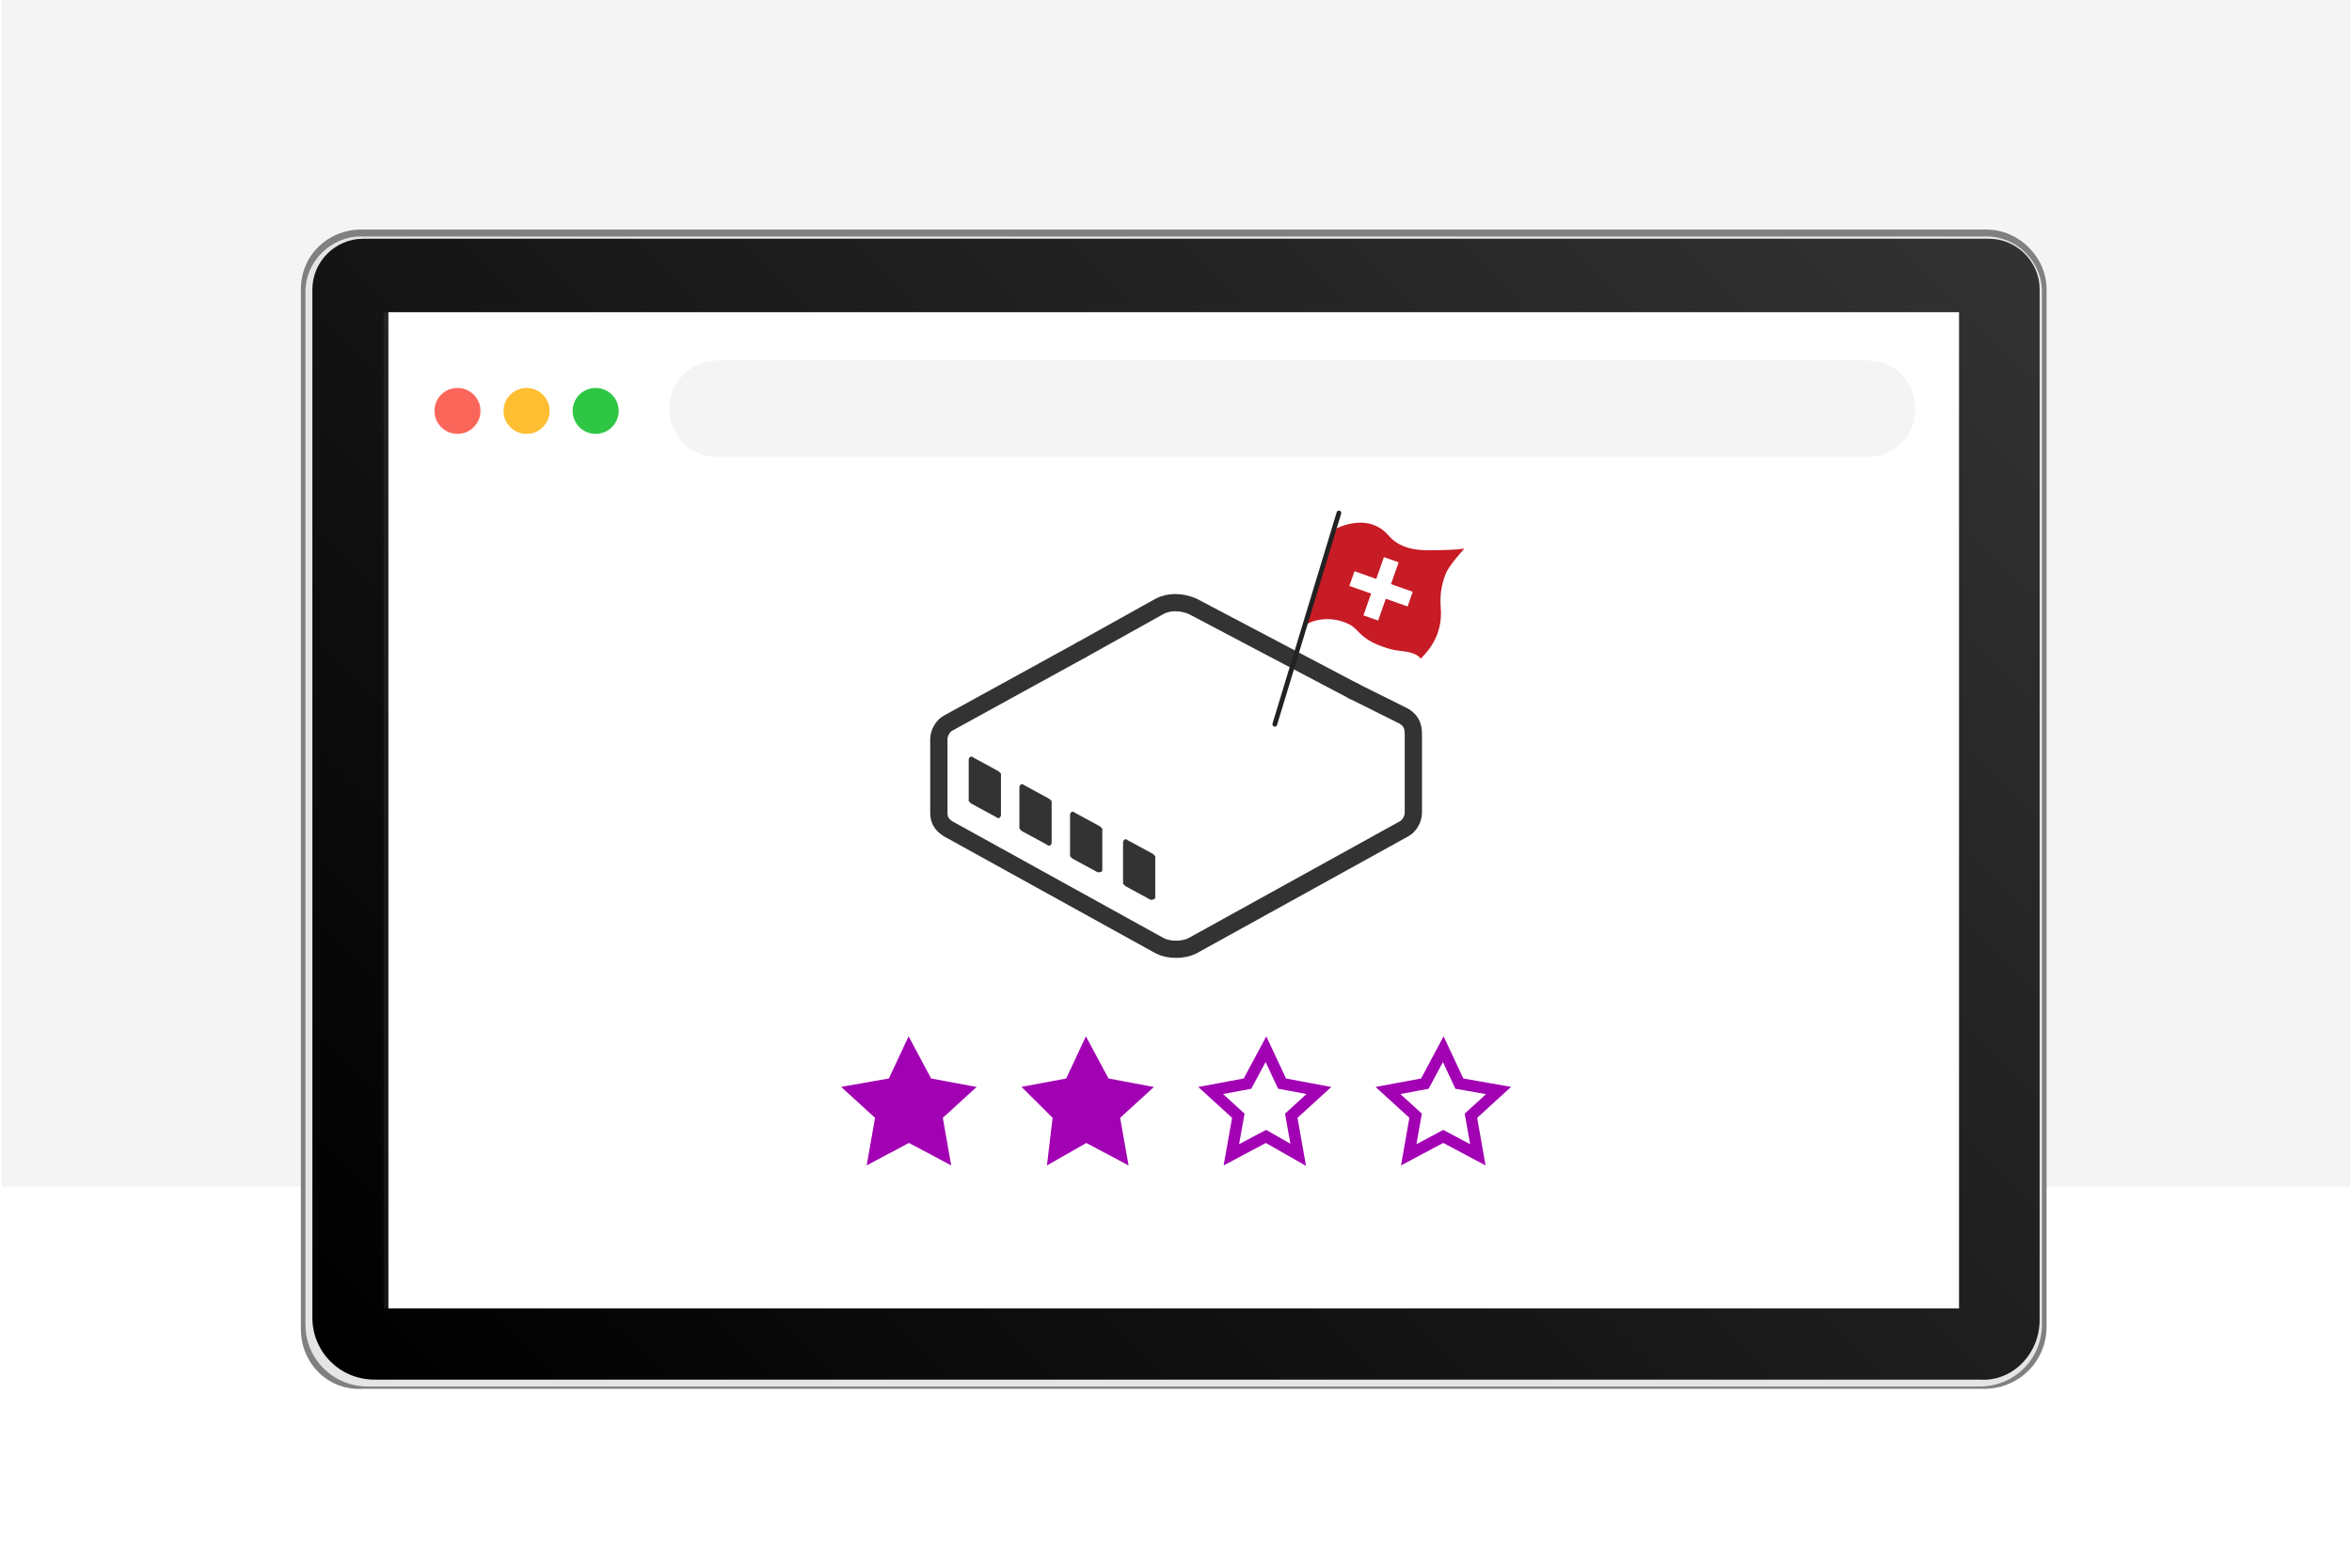
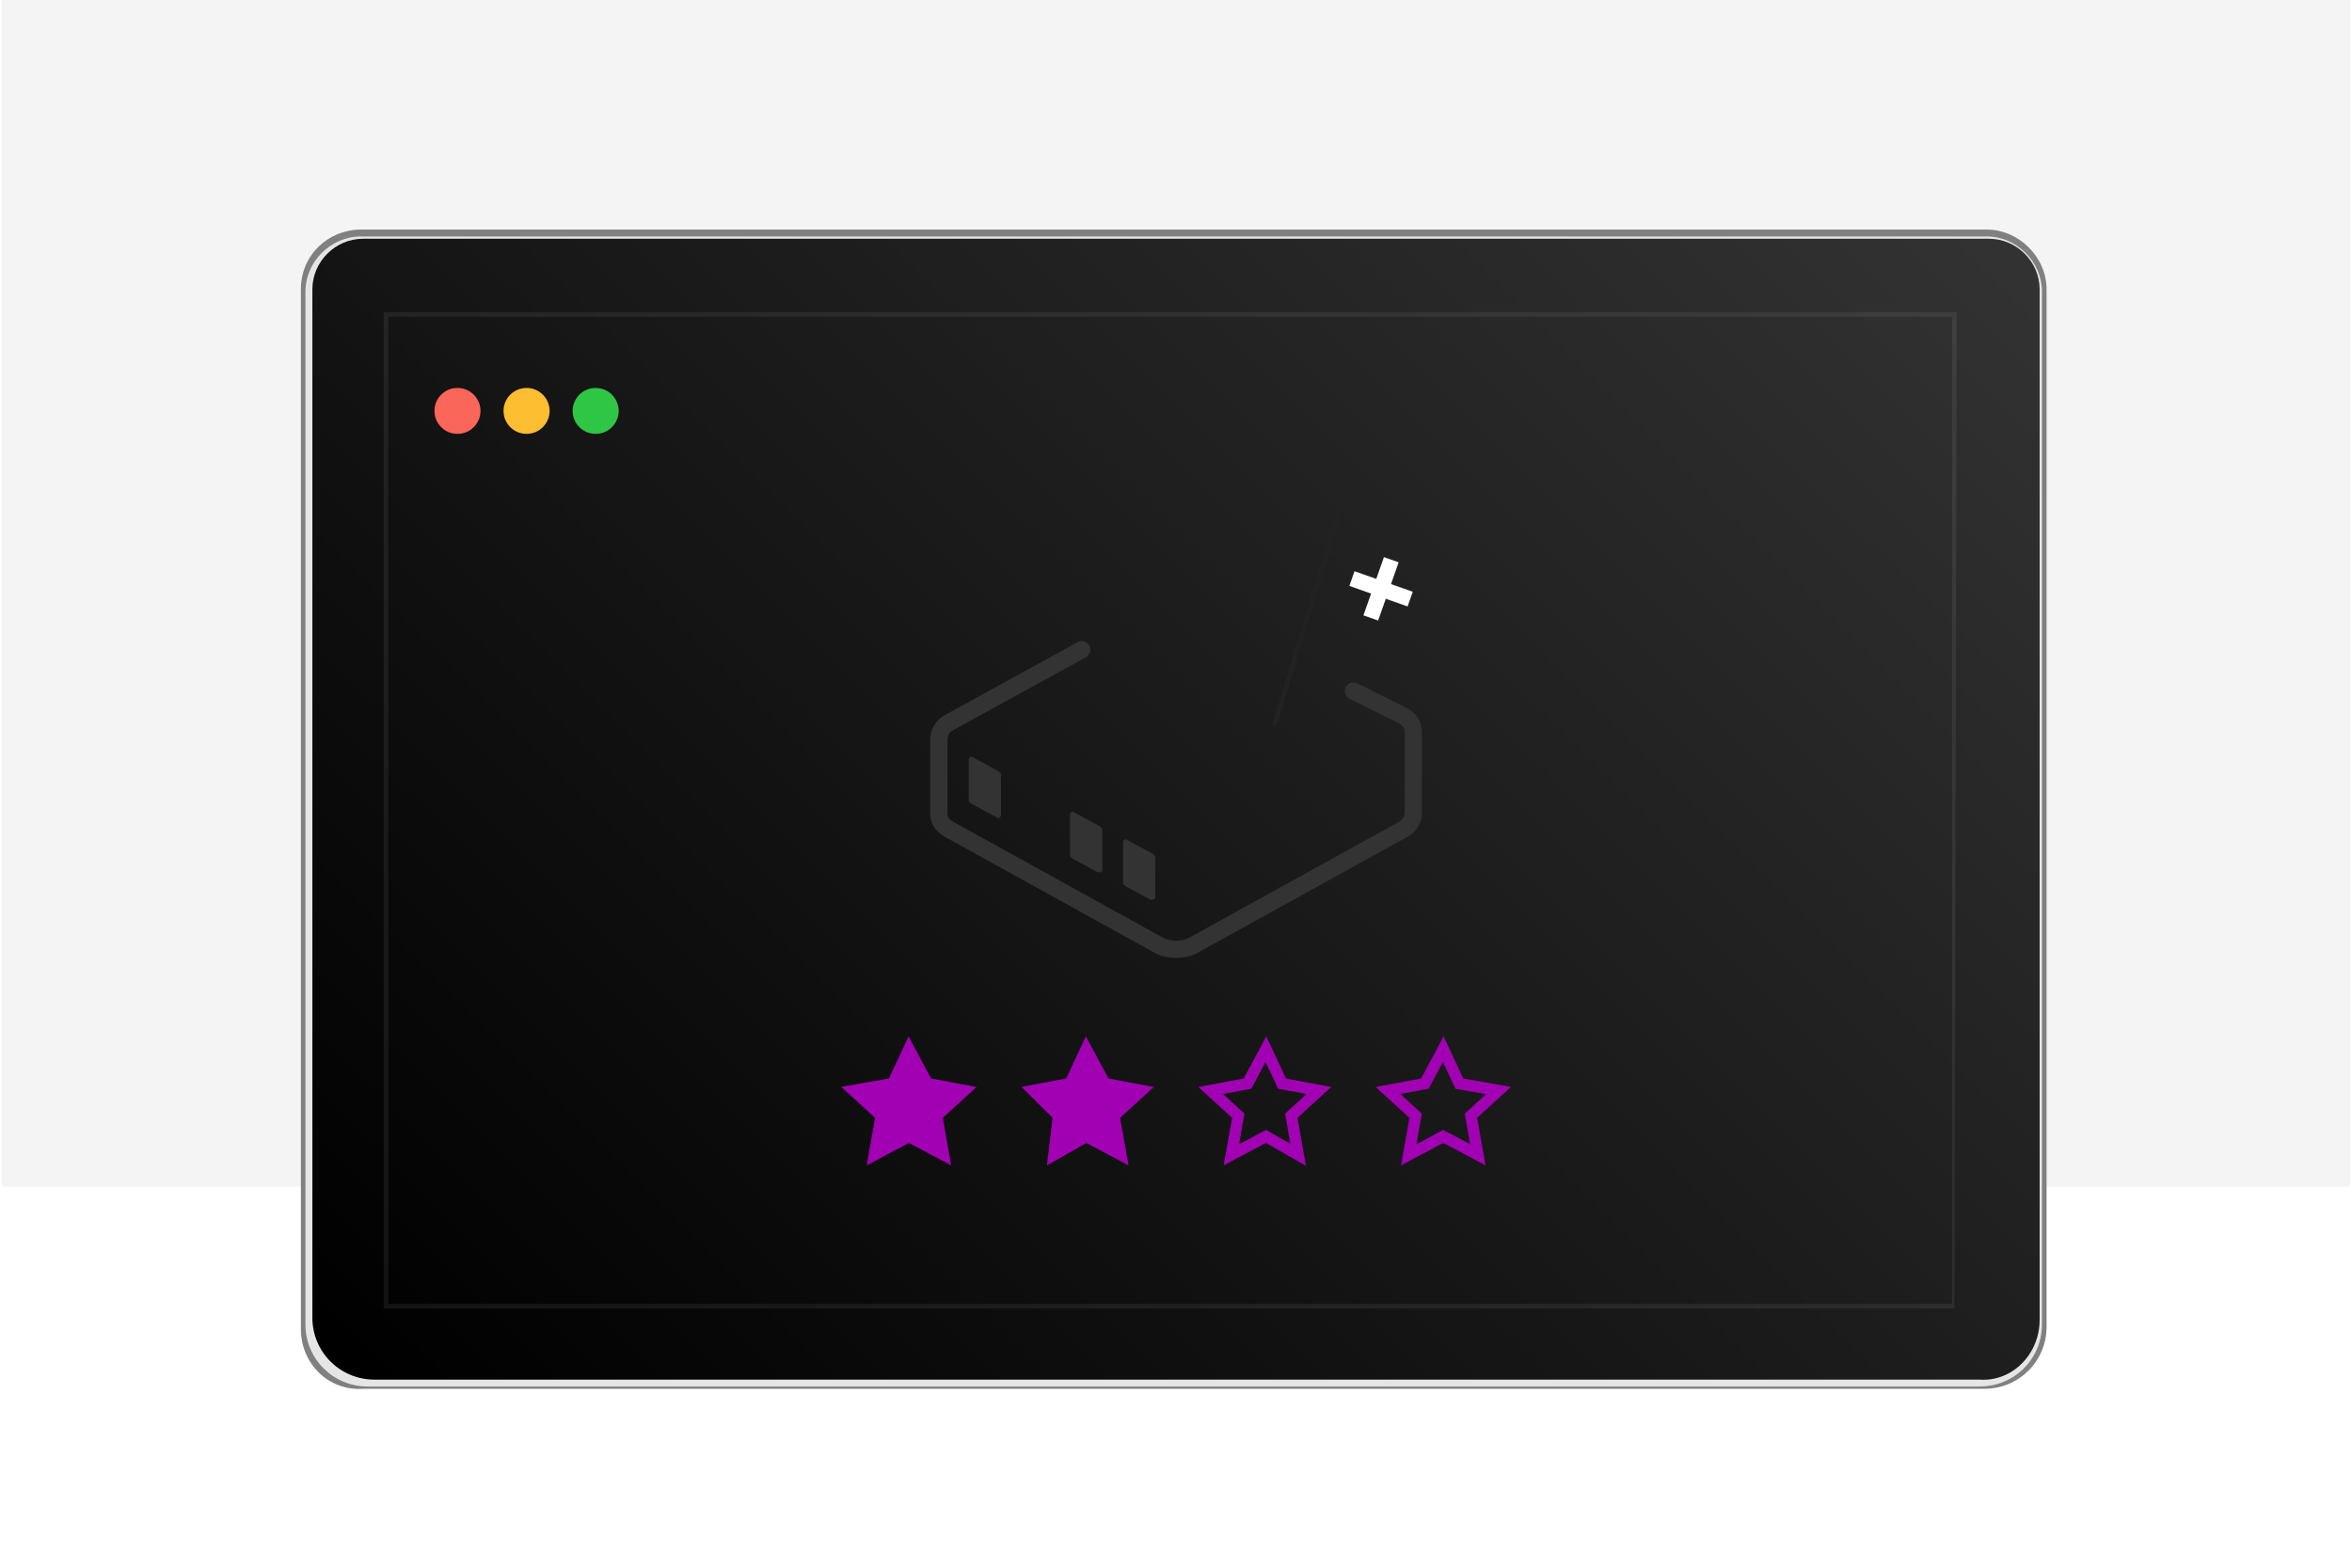
<svg xmlns="http://www.w3.org/2000/svg" width="180" zoomAndPan="magnify" viewBox="0 0 135 90" height="120" preserveAspectRatio="xMidYMid meet" version="1.0">
  <defs>
    <clipPath id="849c290f66">
      <path d="M 17 13 L 118 13 L 118 80 L 17 80 Z M 17 13 " clip-rule="nonzero" />
    </clipPath>
    <clipPath id="51d58dda2a">
      <path d="M 117.07 75.777 L 117.07 16.605 C 117.07 15.023 115.75 13.707 114.164 13.707 L 20.836 13.707 C 19.25 13.707 17.93 15.023 17.93 16.605 L 17.93 75.645 C 17.93 77.621 19.516 79.203 21.5 79.203 L 113.633 79.203 C 115.484 79.336 117.07 77.754 117.07 75.777 Z M 117.07 75.777 " clip-rule="nonzero" />
    </clipPath>
    <linearGradient x1="19.709" gradientTransform="matrix(1.322, 0, 0, -1.318, 0.084, -8.856)" y1="-73.129" x2="82.109" gradientUnits="userSpaceOnUse" y2="-10.729" id="19ec50afea">
      <stop stop-opacity="1" stop-color="rgb(0%, 0%, 0%)" offset="0" />
      <stop stop-opacity="1" stop-color="rgb(0.194%, 0.194%, 0.194%)" offset="0.031" />
      <stop stop-opacity="1" stop-color="rgb(0.548%, 0.548%, 0.548%)" offset="0.047" />
      <stop stop-opacity="1" stop-color="rgb(0.867%, 0.867%, 0.867%)" offset="0.062" />
      <stop stop-opacity="1" stop-color="rgb(1.187%, 1.187%, 1.187%)" offset="0.078" />
      <stop stop-opacity="1" stop-color="rgb(1.506%, 1.506%, 1.506%)" offset="0.094" />
      <stop stop-opacity="1" stop-color="rgb(1.826%, 1.826%, 1.826%)" offset="0.109" />
      <stop stop-opacity="1" stop-color="rgb(2.145%, 2.145%, 2.145%)" offset="0.125" />
      <stop stop-opacity="1" stop-color="rgb(2.466%, 2.466%, 2.466%)" offset="0.141" />
      <stop stop-opacity="1" stop-color="rgb(2.786%, 2.786%, 2.786%)" offset="0.156" />
      <stop stop-opacity="1" stop-color="rgb(3.105%, 3.105%, 3.105%)" offset="0.172" />
      <stop stop-opacity="1" stop-color="rgb(3.426%, 3.426%, 3.426%)" offset="0.188" />
      <stop stop-opacity="1" stop-color="rgb(3.745%, 3.745%, 3.745%)" offset="0.203" />
      <stop stop-opacity="1" stop-color="rgb(4.065%, 4.065%, 4.065%)" offset="0.219" />
      <stop stop-opacity="1" stop-color="rgb(4.384%, 4.384%, 4.384%)" offset="0.234" />
      <stop stop-opacity="1" stop-color="rgb(4.704%, 4.704%, 4.704%)" offset="0.25" />
      <stop stop-opacity="1" stop-color="rgb(5.023%, 5.023%, 5.023%)" offset="0.266" />
      <stop stop-opacity="1" stop-color="rgb(5.344%, 5.344%, 5.344%)" offset="0.281" />
      <stop stop-opacity="1" stop-color="rgb(5.664%, 5.664%, 5.664%)" offset="0.297" />
      <stop stop-opacity="1" stop-color="rgb(5.983%, 5.983%, 5.983%)" offset="0.312" />
      <stop stop-opacity="1" stop-color="rgb(6.303%, 6.303%, 6.303%)" offset="0.328" />
      <stop stop-opacity="1" stop-color="rgb(6.622%, 6.622%, 6.622%)" offset="0.344" />
      <stop stop-opacity="1" stop-color="rgb(6.943%, 6.943%, 6.943%)" offset="0.359" />
      <stop stop-opacity="1" stop-color="rgb(7.262%, 7.262%, 7.262%)" offset="0.375" />
      <stop stop-opacity="1" stop-color="rgb(7.582%, 7.582%, 7.582%)" offset="0.391" />
      <stop stop-opacity="1" stop-color="rgb(7.901%, 7.901%, 7.901%)" offset="0.399" />
      <stop stop-opacity="1" stop-color="rgb(8.061%, 8.061%, 8.061%)" offset="0.406" />
      <stop stop-opacity="1" stop-color="rgb(8.221%, 8.221%, 8.221%)" offset="0.422" />
      <stop stop-opacity="1" stop-color="rgb(8.54%, 8.54%, 8.54%)" offset="0.438" />
      <stop stop-opacity="1" stop-color="rgb(8.861%, 8.861%, 8.861%)" offset="0.453" />
      <stop stop-opacity="1" stop-color="rgb(9.181%, 9.181%, 9.181%)" offset="0.469" />
      <stop stop-opacity="1" stop-color="rgb(9.5%, 9.5%, 9.5%)" offset="0.484" />
      <stop stop-opacity="1" stop-color="rgb(9.821%, 9.821%, 9.821%)" offset="0.5" />
      <stop stop-opacity="1" stop-color="rgb(10.139%, 10.139%, 10.139%)" offset="0.516" />
      <stop stop-opacity="1" stop-color="rgb(10.46%, 10.46%, 10.46%)" offset="0.531" />
      <stop stop-opacity="1" stop-color="rgb(10.779%, 10.779%, 10.779%)" offset="0.547" />
      <stop stop-opacity="1" stop-color="rgb(11.099%, 11.099%, 11.099%)" offset="0.562" />
      <stop stop-opacity="1" stop-color="rgb(11.418%, 11.418%, 11.418%)" offset="0.578" />
      <stop stop-opacity="1" stop-color="rgb(11.739%, 11.739%, 11.739%)" offset="0.594" />
      <stop stop-opacity="1" stop-color="rgb(12.057%, 12.057%, 12.057%)" offset="0.601" />
      <stop stop-opacity="1" stop-color="rgb(12.218%, 12.218%, 12.218%)" offset="0.609" />
      <stop stop-opacity="1" stop-color="rgb(12.378%, 12.378%, 12.378%)" offset="0.625" />
      <stop stop-opacity="1" stop-color="rgb(12.698%, 12.698%, 12.698%)" offset="0.641" />
      <stop stop-opacity="1" stop-color="rgb(13.017%, 13.017%, 13.017%)" offset="0.656" />
      <stop stop-opacity="1" stop-color="rgb(13.338%, 13.338%, 13.338%)" offset="0.672" />
      <stop stop-opacity="1" stop-color="rgb(13.657%, 13.657%, 13.657%)" offset="0.688" />
      <stop stop-opacity="1" stop-color="rgb(13.977%, 13.977%, 13.977%)" offset="0.703" />
      <stop stop-opacity="1" stop-color="rgb(14.296%, 14.296%, 14.296%)" offset="0.719" />
      <stop stop-opacity="1" stop-color="rgb(14.616%, 14.616%, 14.616%)" offset="0.734" />
      <stop stop-opacity="1" stop-color="rgb(14.935%, 14.935%, 14.935%)" offset="0.75" />
      <stop stop-opacity="1" stop-color="rgb(15.256%, 15.256%, 15.256%)" offset="0.766" />
      <stop stop-opacity="1" stop-color="rgb(15.576%, 15.576%, 15.576%)" offset="0.781" />
      <stop stop-opacity="1" stop-color="rgb(15.895%, 15.895%, 15.895%)" offset="0.797" />
      <stop stop-opacity="1" stop-color="rgb(16.216%, 16.216%, 16.216%)" offset="0.812" />
      <stop stop-opacity="1" stop-color="rgb(16.534%, 16.534%, 16.534%)" offset="0.828" />
      <stop stop-opacity="1" stop-color="rgb(16.855%, 16.855%, 16.855%)" offset="0.844" />
      <stop stop-opacity="1" stop-color="rgb(17.174%, 17.174%, 17.174%)" offset="0.859" />
      <stop stop-opacity="1" stop-color="rgb(17.494%, 17.494%, 17.494%)" offset="0.875" />
      <stop stop-opacity="1" stop-color="rgb(17.813%, 17.813%, 17.813%)" offset="0.891" />
      <stop stop-opacity="1" stop-color="rgb(18.134%, 18.134%, 18.134%)" offset="0.906" />
      <stop stop-opacity="1" stop-color="rgb(18.452%, 18.452%, 18.452%)" offset="0.922" />
      <stop stop-opacity="1" stop-color="rgb(18.773%, 18.773%, 18.773%)" offset="0.938" />
      <stop stop-opacity="1" stop-color="rgb(19.093%, 19.093%, 19.093%)" offset="0.953" />
      <stop stop-opacity="1" stop-color="rgb(19.412%, 19.412%, 19.412%)" offset="0.969" />
      <stop stop-opacity="1" stop-color="rgb(19.733%, 19.733%, 19.733%)" offset="0.984" />
      <stop stop-opacity="1" stop-color="rgb(19.946%, 19.946%, 19.946%)" offset="1" />
    </linearGradient>
    <clipPath id="12b649854f">
      <path d="M 74 30 L 84.27 30 L 84.27 38 L 74 38 Z M 74 30 " clip-rule="nonzero" />
    </clipPath>
    <clipPath id="73022f007e">
      <path d="M 73.02 29.293 L 77 29.293 L 77 42 L 73.02 42 Z M 73.02 29.293 " clip-rule="nonzero" />
    </clipPath>
  </defs>
  <path fill="#f4f4f4" d="M 0.086 0 L 134.914 0 L 134.914 68.133 L 0.086 68.133 Z M 0.086 0 " fill-opacity="1" fill-rule="nonzero" />
  <path fill="#808080" d="M 17.27 76.305 L 17.27 16.605 C 17.27 14.629 18.855 13.18 20.707 13.18 L 114.031 13.18 C 115.879 13.18 117.469 14.762 117.469 16.605 L 117.469 76.172 C 117.469 78.148 115.879 79.73 113.898 79.73 L 20.836 79.73 C 18.855 79.863 17.27 78.281 17.27 76.305 Z M 17.27 76.305 " fill-opacity="1" fill-rule="nonzero" />
  <path fill="#e5e5e5" d="M 17.531 76.039 L 17.531 16.738 C 17.531 15.023 18.988 13.574 20.707 13.574 L 114.031 13.574 C 115.75 13.574 117.203 15.023 117.203 16.738 L 117.203 76.039 C 117.203 78.016 115.617 79.598 113.633 79.598 L 21.102 79.598 C 19.121 79.598 17.531 78.016 17.531 76.039 Z M 17.531 76.039 " fill-opacity="1" fill-rule="nonzero" />
  <g clip-path="url(#849c290f66)">
    <g clip-path="url(#51d58dda2a)">
      <path fill="url(#19ec50afea)" d="M 17.93 79.336 L 17.93 13.707 L 117.07 13.707 L 117.07 79.336 Z M 17.93 79.336 " fill-rule="nonzero" />
    </g>
  </g>
  <path fill="#ffffff" d="M 112.047 18.188 L 112.047 74.855 L 22.293 74.855 L 22.293 18.188 Z M 112.312 17.922 L 22.027 17.922 L 22.027 75.117 L 112.18 75.117 Z M 112.312 17.922 " fill-opacity="0.07" fill-rule="nonzero" />
-   <path fill="#ffffff" d="M 22.293 17.922 L 112.445 17.922 L 112.445 75.117 L 22.293 75.117 Z M 22.293 17.922 " fill-opacity="1" fill-rule="nonzero" />
  <path fill="#fb665a" d="M 27.578 23.59 C 27.578 23.766 27.547 23.934 27.48 24.094 C 27.41 24.254 27.316 24.398 27.191 24.523 C 27.066 24.645 26.926 24.742 26.762 24.809 C 26.602 24.875 26.434 24.906 26.258 24.906 C 26.082 24.906 25.914 24.875 25.75 24.809 C 25.59 24.742 25.445 24.645 25.324 24.523 C 25.199 24.398 25.102 24.254 25.035 24.094 C 24.969 23.934 24.938 23.766 24.938 23.59 C 24.938 23.414 24.969 23.246 25.035 23.086 C 25.102 22.926 25.199 22.781 25.324 22.656 C 25.445 22.535 25.59 22.438 25.75 22.371 C 25.914 22.305 26.082 22.273 26.258 22.273 C 26.434 22.273 26.602 22.305 26.762 22.371 C 26.926 22.438 27.066 22.535 27.191 22.656 C 27.316 22.781 27.41 22.926 27.48 23.086 C 27.547 23.246 27.578 23.414 27.578 23.59 Z M 27.578 23.59 " fill-opacity="1" fill-rule="nonzero" />
  <path fill="#febe31" d="M 31.547 23.59 C 31.547 23.766 31.512 23.934 31.445 24.094 C 31.379 24.254 31.281 24.398 31.156 24.523 C 31.035 24.645 30.891 24.742 30.73 24.809 C 30.566 24.875 30.398 24.906 30.223 24.906 C 30.047 24.906 29.879 24.875 29.719 24.809 C 29.555 24.742 29.414 24.645 29.289 24.523 C 29.164 24.398 29.07 24.254 29 24.094 C 28.934 23.934 28.902 23.766 28.902 23.59 C 28.902 23.414 28.934 23.246 29 23.086 C 29.07 22.926 29.164 22.781 29.289 22.656 C 29.414 22.535 29.555 22.438 29.719 22.371 C 29.879 22.305 30.047 22.273 30.223 22.273 C 30.398 22.273 30.566 22.305 30.73 22.371 C 30.891 22.438 31.035 22.535 31.156 22.656 C 31.281 22.781 31.379 22.926 31.445 23.086 C 31.512 23.246 31.547 23.414 31.547 23.59 Z M 31.547 23.59 " fill-opacity="1" fill-rule="nonzero" />
  <path fill="#2fc645" d="M 35.512 23.59 C 35.512 23.766 35.477 23.934 35.41 24.094 C 35.344 24.254 35.246 24.398 35.125 24.523 C 35 24.645 34.855 24.742 34.695 24.809 C 34.531 24.875 34.363 24.906 34.188 24.906 C 34.012 24.906 33.844 24.875 33.684 24.809 C 33.52 24.742 33.379 24.645 33.254 24.523 C 33.129 24.398 33.035 24.254 32.969 24.094 C 32.902 23.934 32.867 23.766 32.867 23.59 C 32.867 23.414 32.902 23.246 32.969 23.086 C 33.035 22.926 33.129 22.781 33.254 22.656 C 33.379 22.535 33.52 22.438 33.684 22.371 C 33.844 22.305 34.012 22.273 34.188 22.273 C 34.363 22.273 34.531 22.305 34.695 22.371 C 34.855 22.438 35 22.535 35.125 22.656 C 35.246 22.781 35.344 22.926 35.41 23.086 C 35.477 23.246 35.512 23.414 35.512 23.59 Z M 35.512 23.59 " fill-opacity="1" fill-rule="nonzero" />
-   <path fill="#f4f4f4" d="M 41.195 20.691 L 107.156 20.691 C 108.742 20.691 109.934 21.875 109.934 23.457 C 109.934 25.039 108.742 26.227 107.156 26.227 L 41.195 26.227 C 39.609 26.227 38.418 25.039 38.418 23.457 C 38.418 22.008 39.609 20.691 41.195 20.691 Z M 41.195 20.691 " fill-opacity="1" fill-rule="nonzero" />
  <path stroke-linecap="butt" transform="matrix(1.322, 0, 0, 1.318, 0.084, 0)" fill="none" stroke-linejoin="miter" d="M 54.901 45.7 L 55.601 47.2 L 57.2 47.5 L 56 48.599 L 56.301 50.301 L 54.901 49.5 L 53.4 50.301 L 53.701 48.599 L 52.501 47.5 L 54.1 47.2 Z M 54.901 45.7 " stroke="#a100b3" stroke-width="0.5" stroke-opacity="1" stroke-miterlimit="10" />
  <path stroke-linecap="butt" transform="matrix(1.322, 0, 0, 1.318, 0.084, 0)" fill-opacity="1" fill="#a100b3" fill-rule="nonzero" stroke-linejoin="miter" d="M 47.099 45.7 L 47.9 47.2 L 49.499 47.5 L 48.299 48.599 L 48.6 50.301 L 47.099 49.5 L 45.699 50.301 L 45.9 48.599 L 44.8 47.5 L 46.399 47.2 Z M 47.099 45.7 " stroke="#a100b3" stroke-width="0.5" stroke-opacity="1" stroke-miterlimit="10" />
  <path stroke-linecap="butt" transform="matrix(1.322, 0, 0, 1.318, 0.084, 0)" fill="none" stroke-linejoin="miter" d="M 62.599 45.7 L 63.299 47.2 L 65.001 47.5 L 63.801 48.599 L 64.1 50.301 L 62.599 49.5 L 61.1 50.301 L 61.399 48.599 L 60.199 47.5 L 61.801 47.2 Z M 62.599 45.7 " stroke="#a100b3" stroke-width="0.5" stroke-opacity="1" stroke-miterlimit="10" />
  <path stroke-linecap="butt" transform="matrix(1.322, 0, 0, 1.318, 0.084, 0)" fill-opacity="1" fill="#a100b3" fill-rule="nonzero" stroke-linejoin="miter" d="M 39.401 45.7 L 40.199 47.2 L 41.801 47.5 L 40.601 48.599 L 40.9 50.301 L 39.401 49.5 L 37.9 50.301 L 38.199 48.599 L 36.999 47.5 L 38.701 47.2 Z M 39.401 45.7 " stroke="#a100b3" stroke-width="0.5" stroke-opacity="1" stroke-miterlimit="10" />
  <path stroke-linecap="round" transform="matrix(1.322, 0, 0, 1.318, 0.084, 0)" fill="none" stroke-linejoin="round" d="M 58.701 30.1 L 60.9 31.2 C 61.201 31.399 61.301 31.6 61.301 32 L 61.301 35.4 C 61.301 35.7 61.1 35.999 60.9 36.1 L 51.7 41.201 C 51.301 41.399 50.699 41.399 50.3 41.201 L 41.1 36.1 C 40.799 35.901 40.699 35.7 40.699 35.4 L 40.699 32.199 C 40.699 31.9 40.9 31.6 41.1 31.499 L 46.901 28.301 " stroke="#333333" stroke-width="0.75" stroke-opacity="1" stroke-miterlimit="4" />
-   <path stroke-linecap="round" transform="matrix(1.322, 0, 0, 1.318, 0.084, 0)" fill="none" stroke-linejoin="round" d="M 46.901 28.301 L 50.3 26.401 C 50.699 26.2 51.201 26.2 51.7 26.401 L 58.701 30.1 " stroke="#333333" stroke-width="0.75" stroke-opacity="1" stroke-miterlimit="4" />
  <path fill="#333333" d="M 57.188 46.914 L 55.734 46.125 C 55.734 46.125 55.602 45.992 55.602 45.992 L 55.602 43.621 C 55.602 43.488 55.734 43.359 55.867 43.488 L 57.32 44.281 C 57.32 44.281 57.453 44.41 57.453 44.41 L 57.453 46.785 C 57.453 46.914 57.32 47.047 57.188 46.914 Z M 57.188 46.914 " fill-opacity="1" fill-rule="nonzero" />
-   <path fill="#333333" d="M 60.098 48.496 L 58.645 47.707 C 58.645 47.707 58.512 47.574 58.512 47.574 L 58.512 45.203 C 58.512 45.07 58.645 44.938 58.777 45.07 L 60.23 45.863 C 60.23 45.863 60.363 45.992 60.363 45.992 L 60.363 48.367 C 60.363 48.496 60.23 48.629 60.098 48.496 Z M 60.098 48.496 " fill-opacity="1" fill-rule="nonzero" />
  <path fill="#333333" d="M 63.004 50.078 L 61.551 49.289 C 61.551 49.289 61.418 49.156 61.418 49.156 L 61.418 46.785 C 61.418 46.652 61.551 46.52 61.684 46.652 L 63.137 47.441 C 63.137 47.441 63.27 47.574 63.27 47.574 L 63.27 49.945 C 63.27 50.078 63.137 50.078 63.004 50.078 Z M 63.004 50.078 " fill-opacity="1" fill-rule="nonzero" />
  <path fill="#333333" d="M 66.047 51.66 L 64.594 50.871 C 64.594 50.871 64.461 50.738 64.461 50.738 L 64.461 48.367 C 64.461 48.234 64.594 48.102 64.723 48.234 L 66.18 49.023 C 66.18 49.023 66.309 49.156 66.309 49.156 L 66.309 51.527 C 66.309 51.66 66.047 51.66 66.047 51.66 Z M 66.047 51.66 " fill-opacity="1" fill-rule="nonzero" />
  <g clip-path="url(#12b649854f)">
-     <path fill="#c71b25" d="M 84.059 31.488 C 84.059 31.488 83.68 31.59 81.965 31.59 C 81.328 31.59 80.832 31.492 80.41 31.289 C 80.133 31.16 79.895 30.965 79.695 30.738 C 79.5 30.512 79.293 30.352 79.074 30.238 C 77.879 29.613 76.496 30.445 76.496 30.445 L 74.801 35.965 C 74.824 35.898 75.031 35.812 75.094 35.781 C 75.176 35.742 75.262 35.707 75.348 35.676 C 75.688 35.562 76.051 35.523 76.402 35.551 C 76.754 35.578 77.102 35.672 77.418 35.828 C 77.773 36 77.977 36.316 78.281 36.559 C 78.586 36.801 78.969 36.992 79.336 37.113 C 79.758 37.258 79.934 37.316 80.379 37.367 C 80.762 37.41 81.336 37.488 81.543 37.816 C 81.77 37.562 82.844 36.633 82.695 34.875 C 82.641 34.223 82.727 33.562 82.977 32.957 C 83.133 32.488 84.059 31.488 84.059 31.488 " fill-opacity="1" fill-rule="nonzero" />
-   </g>
+     </g>
  <g clip-path="url(#73022f007e)">
    <path fill="#232222" d="M 73.172 41.719 C 73.156 41.719 73.145 41.715 73.133 41.711 C 73.059 41.691 73.02 41.613 73.039 41.543 L 76.723 29.41 C 76.742 29.336 76.816 29.297 76.891 29.32 C 76.961 29.34 77 29.418 76.98 29.488 L 73.301 41.621 C 73.281 41.68 73.227 41.719 73.172 41.719 " fill-opacity="1" fill-rule="nonzero" />
  </g>
  <path fill="#ffffff" d="M 79.102 35.625 L 78.258 35.328 L 79.434 31.984 L 80.281 32.281 L 79.102 35.625 " fill-opacity="1" fill-rule="nonzero" />
  <path fill="#ffffff" d="M 80.793 34.816 L 77.449 33.637 L 77.746 32.793 L 81.09 33.973 L 80.793 34.816 " fill-opacity="1" fill-rule="nonzero" />
</svg>